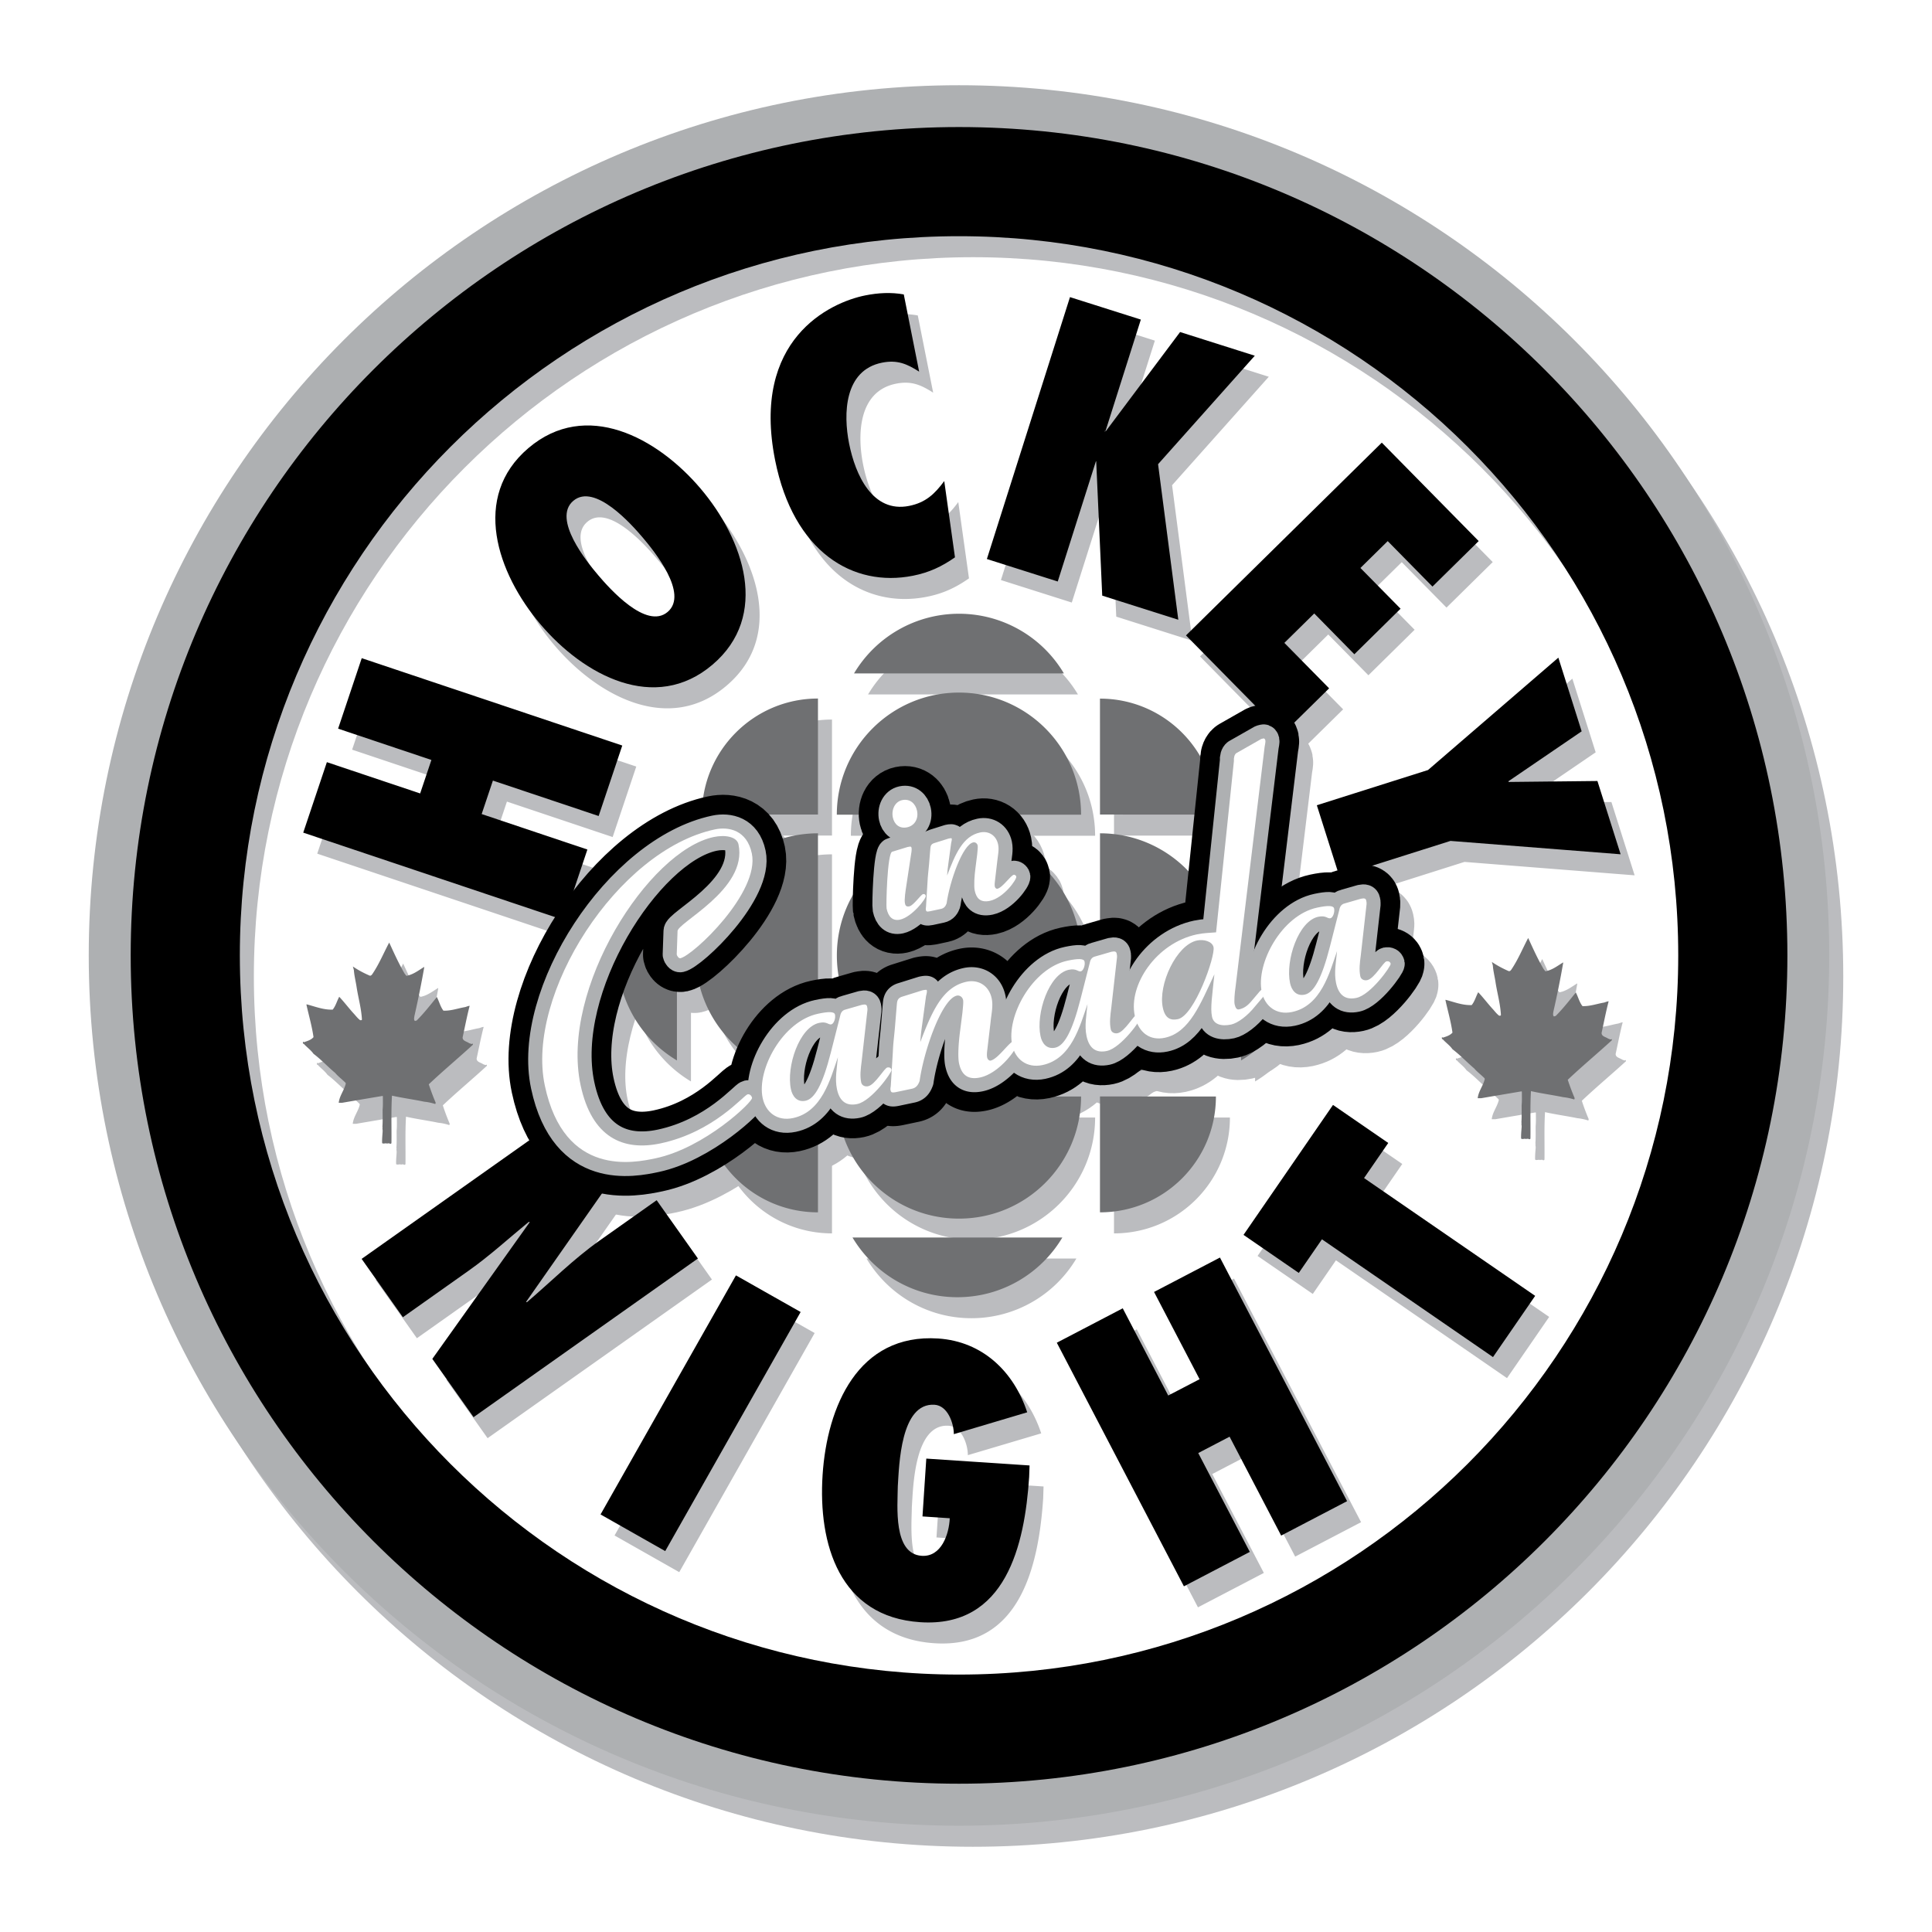
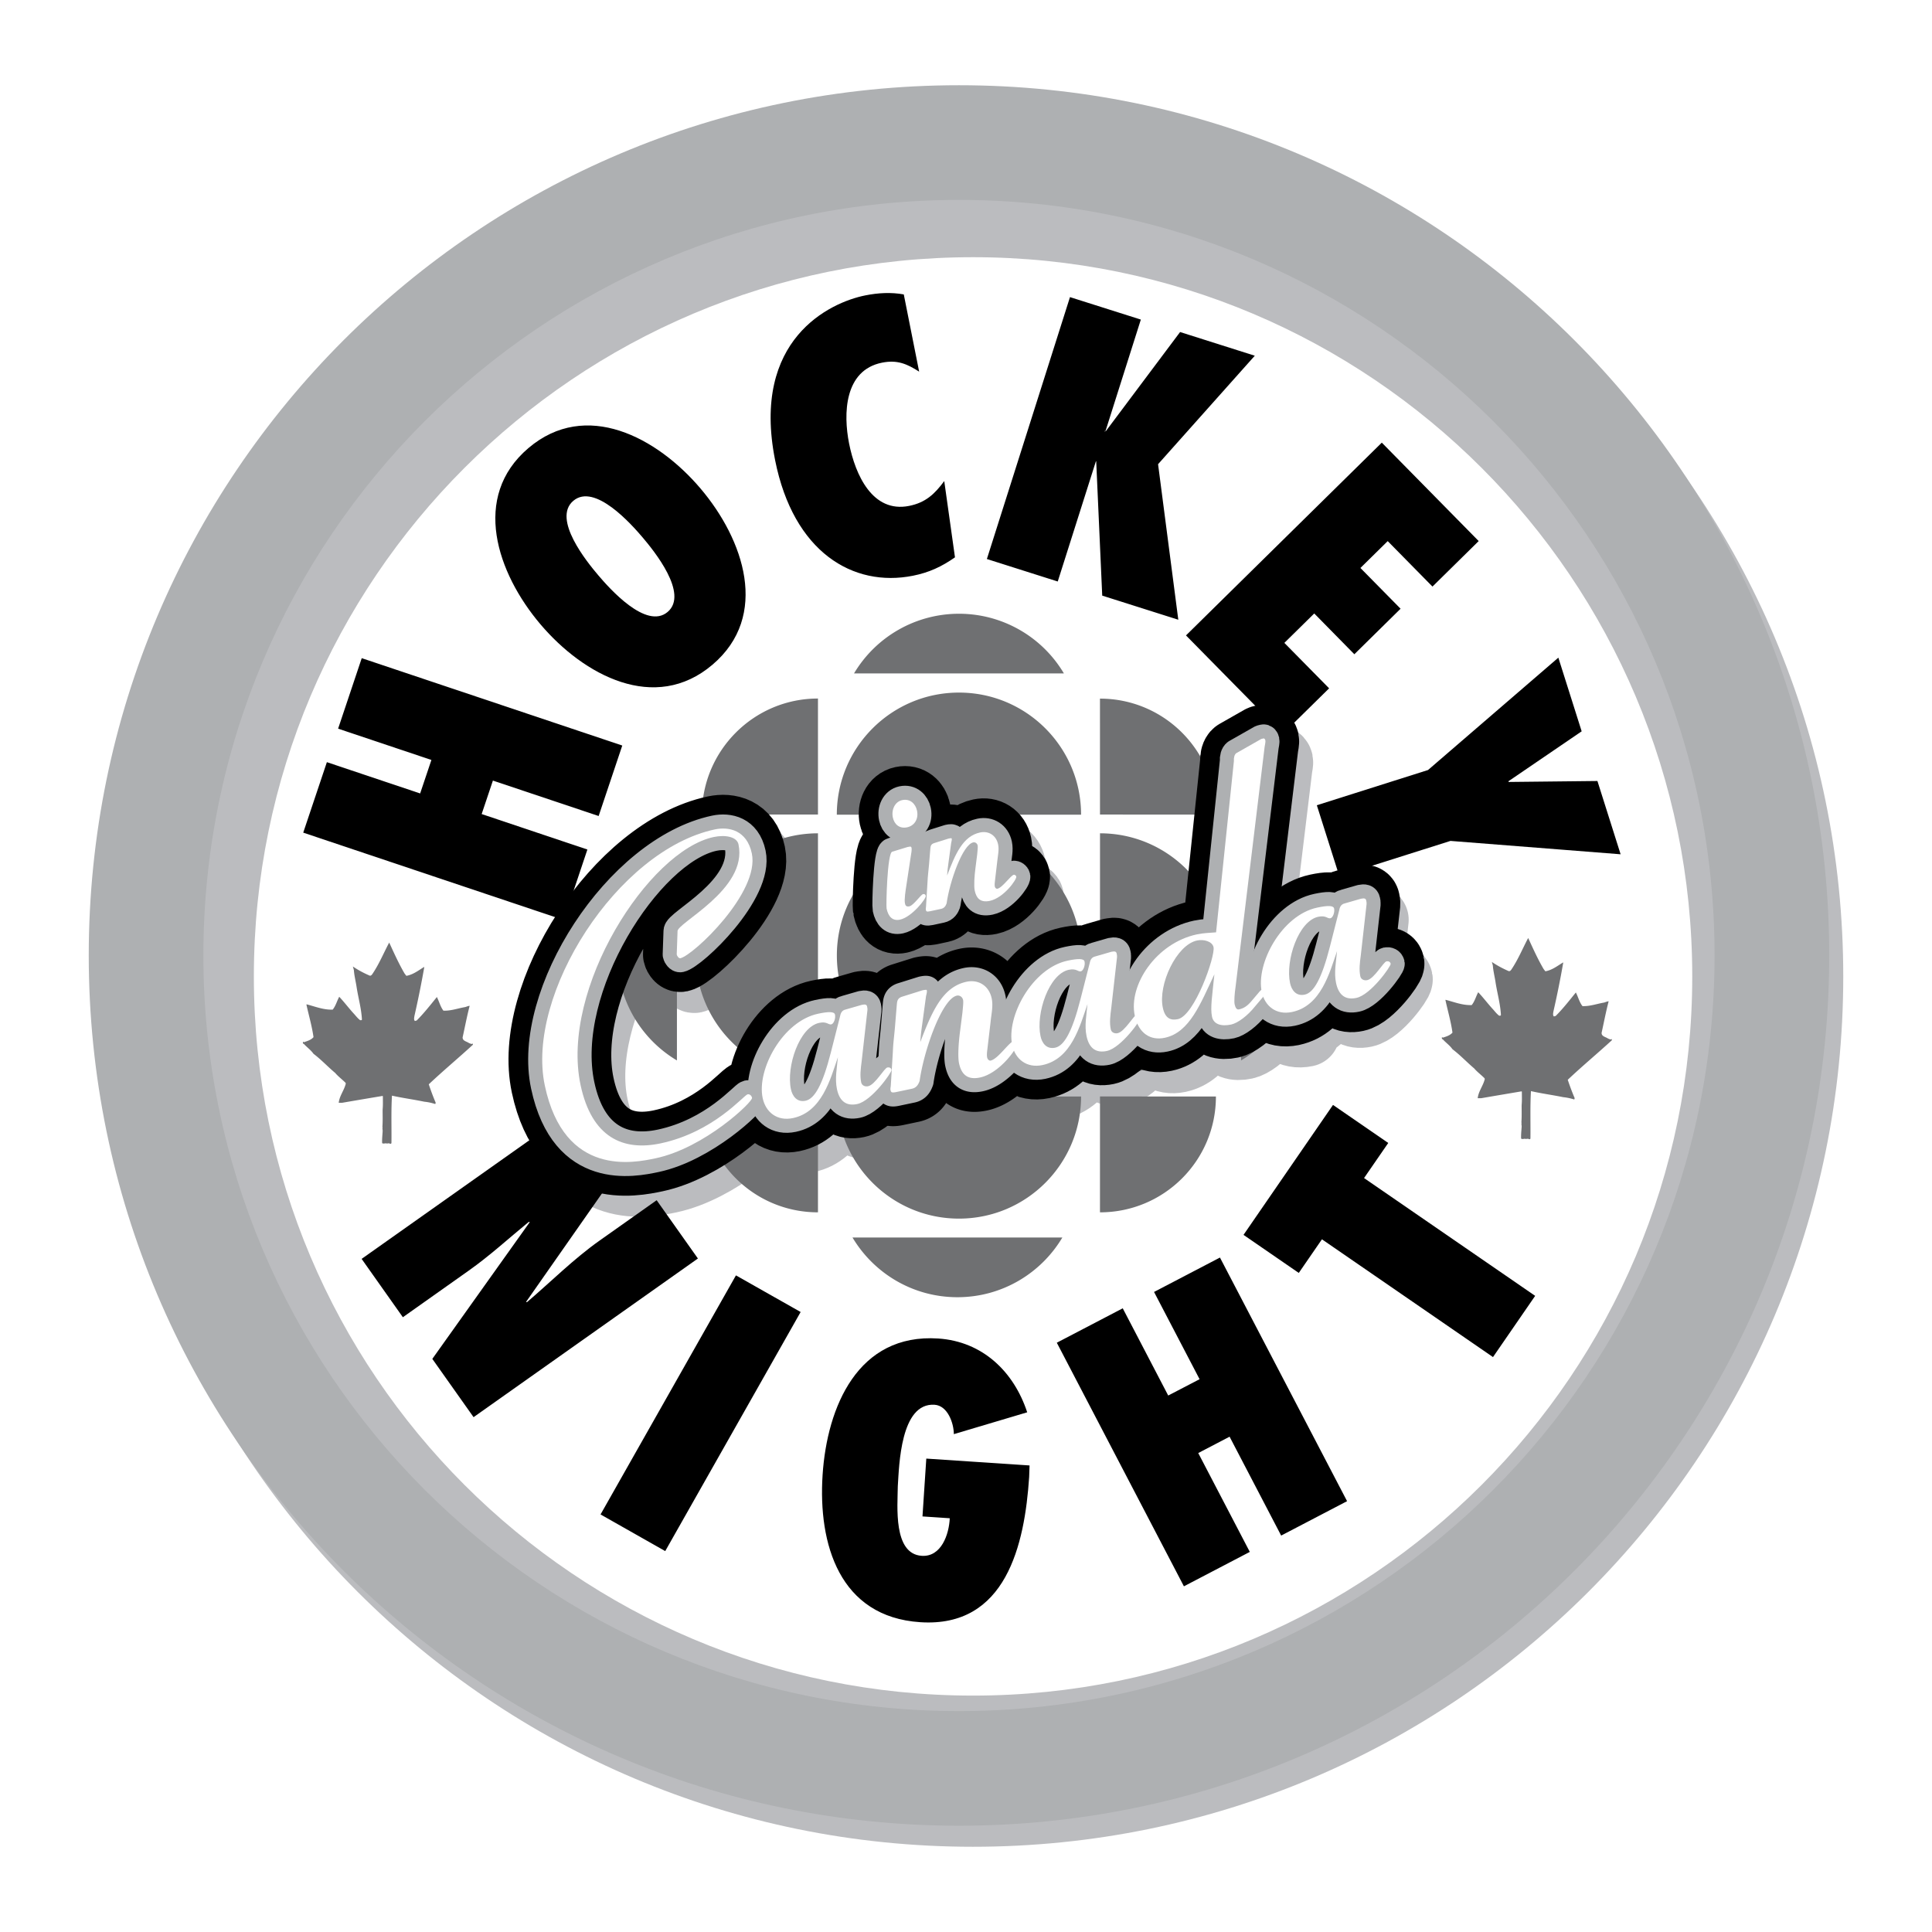
<svg xmlns="http://www.w3.org/2000/svg" width="2500" height="2500" viewBox="0 0 192.756 192.756">
  <g fill-rule="evenodd" clip-rule="evenodd">
    <path fill="#fff" d="M0 0h192.756v192.756H0V0z" />
    <path d="M178.32 95.328c0 45.642-37 82.642-82.643 82.642-45.639 0-82.642-37-82.642-82.642s37.002-82.642 82.642-82.642c45.643.001 82.643 37.001 82.643 82.642z" fill="#fff" />
    <path d="M179.719 97.427c0 45.641-37.002 82.641-82.643 82.641-45.64 0-82.642-37-82.642-82.641 0-45.64 37.002-82.642 82.642-82.642 45.641 0 82.643 37.002 82.643 82.642z" fill="#fff" />
    <path d="M183.902 97.427c0 47.95-38.875 86.825-86.826 86.825-47.95 0-86.824-38.875-86.824-86.825 0-47.952 38.874-86.824 86.824-86.824 47.951 0 86.826 38.872 86.826 86.824zM97.076 22.042c-41.632 0-75.386 33.75-75.386 75.385 0 41.634 33.754 75.386 75.386 75.386 41.633 0 75.387-33.752 75.387-75.386 0-41.635-33.754-75.385-75.387-75.385z" fill="#bbbcbf" />
    <path d="M179.725 97.415c0 45.643-37 82.64-82.643 82.64-45.642 0-82.643-36.997-82.643-82.64 0-45.639 37-82.642 82.643-82.642s82.643 37.003 82.643 82.642zM97.082 25.661c-39.628 0-71.754 32.127-71.754 71.754 0 39.629 32.125 71.755 71.754 71.755 39.627 0 71.754-32.126 71.754-71.755 0-39.627-32.127-71.754-71.754-71.754z" fill="#bbbcbf" />
-     <path d="M97.076 109.611c6.73 0 12.186-5.453 12.186-12.185 0-6.729-5.455-12.184-12.186-12.184-6.729 0-12.185 5.454-12.185 12.184.001 6.732 5.457 12.185 12.185 12.185zM83.008 109.609c-6.729 0-12.184-5.451-12.184-12.183 0-6.729 5.456-12.188 12.184-12.188v24.371zM111.143 123.055l.002-11.563 11.564.004c0 6.392-5.174 11.559-11.566 11.559zM83.008 71.79v11.575l-11.58.004c0-6.394 5.187-11.579 11.58-11.579zM83.008 123.055v-11.563l-11.577.004c0 6.392 5.184 11.559 11.577 11.559zM125.221 107.896l-.008-20.94c3.568 2.126 5.957 6.015 5.957 10.471a12.18 12.18 0 0 1-5.949 10.469zM86.607 69.284l20.94.002a12.175 12.175 0 0 0-10.471-5.952 12.176 12.176 0 0 0-10.469 5.95zM107.389 125.566l-20.939-.003c2.129 3.564 6.018 5.956 10.468 5.956a12.173 12.173 0 0 0 10.471-5.953zM109.26 111.493c0 6.73-5.453 12.186-12.184 12.186-6.729 0-12.186-5.455-12.186-12.186h24.37zM111.146 109.609c6.732 0 12.186-5.451 12.186-12.183 0-6.729-5.453-12.188-12.186-12.188v24.371zM109.26 83.381c0-6.73-5.453-12.185-12.184-12.185-6.729 0-12.186 5.455-12.186 12.185h24.37zM68.937 107.896l.005-20.94c-3.569 2.126-5.956 6.015-5.956 10.471 0 4.452 2.387 8.343 5.951 10.469zM122.709 83.369l-11.564-.004-.002-11.562c6.392 0 11.566 5.174 11.566 11.566zM40.254 116.171c-.045.007-.166-.021-.227.026-.164-.083-.36.057-.505-.052-.017-.401.033-.806.05-1.156.009-.088-.011-.223-.025-.33a.115.115 0 0 0 0-.126c.047-.59.021-1.19.025-1.736.045-.456.021-.855.026-1.333l-.052-.024c-1.333.228-2.668.45-4.001.681h-.352c.077-.708.549-1.242.705-1.913l-.025-.078c-.339-.339-.755-.649-1.032-.98-.731-.612-1.366-1.308-2.166-1.913-.278-.397-.678-.662-.98-1.007-.072.032-.084-.05-.076-.101v-.101l.099.052c.341-.116.71-.221.957-.505-.158-1.114-.473-2.166-.706-3.249l.028-.024c.849.223 1.672.559 2.592.526.316-.38.421-.857.653-1.281.49.517.939 1.117 1.411 1.637.212.221.413.507.679.705.067 0 .17.011.175-.075-.063-1.115-.358-2.129-.526-3.198-.084-.58-.242-1.17-.277-1.736l-.1-.351c.545.368 1.069.642 1.659.904.145.052.238-.083.3-.177.671-.994 1.11-2.082 1.662-3.118.474 1.023.951 2.092 1.539 3.095l.176.225c.661-.112 1.194-.529 1.761-.879l.024.026a102.552 102.552 0 0 1-.98 4.852c-.018.156-.081.39.051.507l.173-.049c.706-.698 1.386-1.565 2.016-2.343.232.446.34.953.655 1.36.755.031 1.442-.233 2.167-.354.149-.044.288-.117.449-.124-.27 1.028-.471 2.097-.701 3.146-.014.372.427.404.654.58.113.018.246.145.354.025l.022.125c-1.407 1.298-2.977 2.6-4.404 3.951.2.617.427 1.223.678 1.813 0 .056.015.12-.049.151a5.023 5.023 0 0 0-1.083-.228c-1.061-.223-2.163-.365-3.22-.605-.094 1.58-.032 3.151-.052 4.733-.042.086-.145.086-.201.026zM153.891 115.712c-.043.013-.164-.015-.225.029-.162-.08-.361.06-.506-.049-.016-.404.029-.806.053-1.159.008-.088-.01-.22-.027-.328.027-.042.027-.08 0-.127.047-.588.02-1.188.027-1.734.041-.461.02-.855.023-1.335l-.051-.022c-1.332.226-2.668.448-4 .679h-.354c.076-.706.547-1.24.705-1.916l-.025-.076c-.338-.338-.756-.646-1.033-.98-.73-.612-1.365-1.309-2.164-1.913-.275-.395-.678-.661-.98-1.007-.07.031-.084-.051-.076-.101v-.098l.1.046c.34-.109.711-.218.957-.502-.156-1.115-.469-2.166-.707-3.249l.029-.021c.85.218 1.674.556 2.592.526.316-.382.42-.859.652-1.281.492.515.938 1.112 1.412 1.637.213.218.414.51.678.703.068 0 .172.013.176-.076-.061-1.112-.357-2.127-.527-3.194-.082-.579-.238-1.174-.275-1.74l-.102-.351a10.4 10.4 0 0 0 1.658.904c.143.054.24-.08.303-.176.668-.992 1.109-2.08 1.664-3.119.469 1.024.949 2.095 1.535 3.095l.174.228c.662-.113 1.195-.529 1.766-.883l.023.025a100.572 100.572 0 0 1-.982 4.858c-.02.149-.08.385.051.502l.176-.051c.705-.693 1.385-1.563 2.012-2.341.234.451.342.951.658 1.36.754.034 1.439-.23 2.162-.355.15-.036.293-.114.453-.125-.27 1.036-.469 2.1-.701 3.148-.014.372.426.407.654.579.111.02.244.144.352.026l.025.127c-1.41 1.294-2.979 2.597-4.406 3.95.201.617.426 1.223.678 1.811 0 .061.016.122-.051.154a5.261 5.261 0 0 0-1.08-.229c-1.062-.218-2.164-.365-3.219-.603-.098 1.578-.031 3.153-.055 4.733-.044.087-.146.087-.202.021zM61.125 83.512l-10.549-3.536-1.121 3.344 10.546 3.533-2.357 7.037-25.993-8.72 2.36-7.029 9.305 3.119 1.123-3.345-9.308-3.121 2.361-7.032 25.989 8.717-2.356 7.033zM61.084 59.492c-1.105-1.304-4.624-5.616-2.489-7.426 2.134-1.814 5.818 2.357 6.924 3.659 1.106 1.303 4.625 5.614 2.491 7.426-2.135 1.811-5.819-2.359-6.926-3.659zm-5.762 4.895c4.33 5.098 11.421 8.9 17.159 4.028 5.736-4.871 3.134-12.485-1.197-17.586-4.329-5.099-11.422-8.902-17.16-4.031-5.739 4.872-3.133 12.489 1.198 17.589zM93.102 39.176c-1.235-.792-2.201-1.194-3.7-.896-3.781.753-3.877 5.107-3.289 8.068.625 3.139 2.346 6.949 5.982 6.224 1.64-.326 2.547-1.172 3.512-2.478l1.068 7.61c-1.336.934-2.591 1.516-4.196 1.836C86.525 60.724 80.561 57.202 78.73 48c-2.396-12.053 5.473-15.73 9.001-16.431 1.283-.258 2.568-.326 3.837-.097l1.534 7.704zM111.369 61.521l-.596-13.386.032.011-.069-.023-3.804 11.992-7.069-2.243 8.289-26.132 7.069 2.244-3.53 11.124-.031-.011.031.011-.087.048.019-.072.106.034 7.408-9.893 7.451 2.363-9.649 10.823 2.022 15.518-7.592-2.408zM139.262 46.258l9.668 9.82-4.612 4.542-4.466-4.533-2.719 2.677 4.004 4.067-4.61 4.541-4.007-4.068-2.977 2.934 4.461 4.533-4.613 4.54-9.666-9.819 19.537-19.234zM132.781 82.436l11.092-3.514 13.002-11.211 2.326 7.348-7.306 4.986.021.068 8.855-.095 2.317 7.313-16.979-1.338-11.091 3.514-2.237-7.071zM59.862 111.868l4.072 5.758-10.054 14.369.1.017c2.415-2.062 4.653-4.312 7.236-6.137l5.699-4.035 4.116 5.819-22.383 15.829-4.115-5.816 9.723-13.646-.103-.018c-2.002 1.64-3.89 3.376-5.999 4.866l-6.561 4.64-4.116-5.818 22.385-15.828zM61.314 153.195l13.51-23.853 6.454 3.655-13.509 23.857-6.455-3.659zM104.115 148.306l-.035 1.163c-.447 6.745-2.307 15.04-10.866 14.476-8.056-.53-10.203-7.779-9.745-14.706.446-6.784 3.52-14.124 11.538-13.595 4.424.291 7.542 3.303 8.875 7.364l-7.32 2.174c0-1.091-.613-2.847-1.919-2.934-3.412-.222-3.534 6.071-3.67 8.142-.021 1.968-.481 6.745 2.385 6.935 1.958.13 2.729-2.153 2.797-3.751l-2.722-.182.381-5.768 10.301.682zM129.221 155.303l-5.149-9.865-3.127 1.629 5.149 9.865-6.574 3.432-12.684-24.304 6.578-3.433 4.537 8.706 3.129-1.635-4.539-8.702 6.574-3.431 12.68 24.305-6.574 3.433zM150.355 137.495l-17.068-11.753-2.31 3.355-5.508-3.792 8.924-12.972 5.511 3.796-2.414 3.503 17.072 11.756-4.207 6.107z" fill="#bbbcbf" />
    <path d="M91.19 93.85c-.722.155-1.161-.274-1.338-1.107-.061-.276.066-5.561.567-5.669l1.526-.471c.36-.074.366-.049.404.12.024.11-.01.233-.016.351l-.496 3.271c-.094.629-.23 1.501-.153 1.864.036.167.083.387.445.311.416-.088 1.143-1.176 1.366-1.22.139-.029.239.034.269.172.061.281-1.405 2.131-2.574 2.378zm.717-9.211c-.78.164-1.286-.309-1.429-.976-.161-.75.188-1.58.936-1.74.781-.164 1.328.358 1.474 1.051.176.838-.26 1.51-.981 1.665zM94.205 93.008c-.36.076-.401.026-.434-.14-.024-.113.015-.206.018-.323l.147-2.445c.023-.583.104-1.154.152-1.742l.124-1.48c.03-.267-.004-.551.41-.667l1.415-.445c.25-.057.31-.04.318-.01.034.167-.05.328-.068.507l-.271 2.001c-.063.392-.096.774-.125 1.188.821-2.146 1.574-3.935 3.294-4.3.834-.179 1.598.27 1.793 1.188.119.554-.025 1.107-.082 1.671l-.234 2.026c-.023.179-.043.355-.006.522.025.113.137.235.248.211.527-.113 1.314-1.326 1.65-1.399.082-.017.217.074.238.184.061.277-1.23 2.122-2.648 2.42-.973.208-1.348-.321-1.494-1.017-.102-.471-.029-1.504.072-2.251l.172-1.375c.025-.292.082-.713.045-.879-.045-.223-.248-.353-.441-.312-1.057.223-2.343 3.866-2.658 6.081-.092.252-.216.482-.551.554l-1.084.232zM66.812 117.662c-2.141.451-9.105 1.931-11.056-7.249-1.934-9.102 7.245-23.499 16.97-25.566 1.362-.29 3.184.059 3.682 2.394.825 3.889-5.848 10.187-7.129 10.459-.157.032-.333-.213-.365-.37l.081-2.293c-.173-.821 7.041-4.182 6.081-8.695-.166-.776-1.346-.975-2.473-.735-6.497 1.379-15.325 15.131-13.285 24.741 1.118 5.25 4.254 6.62 7.989 5.824 5.331-1.133 8.289-4.81 8.679-4.894.194-.041.392.12.44.354.084.389-4.712 4.984-9.614 6.03zM80.516 113.646c-1.595.341-2.73-.598-3.026-1.997-.606-2.842 1.989-7.661 5.529-8.413 1.051-.226 1.62-.226 1.686.089.083.389-.129.923-.363.972-.312.066-.433-.315-1.211-.148-1.983.421-3.3 4.363-2.823 6.617.149.7.61 1.333 1.465 1.151.894-.191 1.699-1.58 2.518-4.805l.908-3.567c.058-.296.149-.642.576-.732l1.61-.463c.351-.076.484-.022.523.172.026.114.051.235.036.357l-.577 5.126c-.092.713-.186 1.421-.045 2.082.066.311.38.448.69.382.702-.149 1.611-1.806 1.92-1.872.194-.039.377.042.42.238.047.232-1.986 3.104-3.427 3.41-1.05.223-1.756-.234-2.022-1.479-.224-1.051-.001-2.117.096-3.192-.754 2.192-1.604 5.463-4.483 6.072z" fill="#bbbcbf" stroke="#bbbcbf" stroke-width="6.729" stroke-linejoin="round" stroke-miterlimit="2.613" />
    <path d="M90.859 111.043c-.506.107-.562.038-.611-.194-.034-.156.02-.289.027-.453l.206-3.42c.029-.816.145-1.615.213-2.442l.171-2.071c.041-.375-.002-.771.575-.936l1.979-.622c.351-.076.436-.054.445-.015.049.232-.065.461-.09.71l-.382 2.806a18.001 18.001 0 0 0-.174 1.664c1.15-3.009 2.203-5.511 4.614-6.023 1.168-.247 2.236.381 2.512 1.664.164.777-.037 1.551-.115 2.34l-.332 2.837c-.029.251-.055.497-.006.735.031.154.188.323.344.289.74-.156 1.844-1.854 2.311-1.955.115-.024.305.098.338.255.084.39-1.725 2.97-3.711 3.391-1.361.292-1.885-.453-2.09-1.426-.142-.661-.041-2.104.1-3.153l.24-1.921c.037-.411.115-1.002.066-1.232-.066-.312-.35-.495-.622-.438-1.478.316-3.28 5.415-3.719 8.514-.128.355-.303.677-.77.777l-1.519.319z" fill="#bbbcbf" stroke="#bbbcbf" stroke-width="6.729" stroke-linejoin="round" stroke-miterlimit="2.613" />
    <path d="M105.412 108.357c-1.592.338-2.727-.601-3.027-2-.602-2.842 1.99-7.661 5.533-8.413 1.049-.223 1.617-.223 1.684.088.084.39-.129.924-.361.973-.309.064-.436-.315-1.211-.151-1.984.424-3.303 4.363-2.822 6.62.146.698.609 1.333 1.465 1.154.895-.193 1.697-1.583 2.516-4.808l.908-3.567c.057-.296.15-.643.576-.732l1.609-.466c.35-.073.486-.02.527.175.023.117.049.232.031.357l-.574 5.125c-.092.711-.188 1.424-.047 2.083.068.312.383.448.693.382.701-.148 1.607-1.806 1.918-1.871.193-.042.375.041.416.237.053.235-1.982 3.104-3.42 3.41-1.053.223-1.762-.235-2.025-1.479-.223-1.052 0-2.117.096-3.195-.754 2.195-1.606 5.466-4.485 6.078z" fill="#bbbcbf" stroke="#bbbcbf" stroke-width="6.729" stroke-linejoin="round" stroke-miterlimit="2.613" />
    <path d="M120.826 95.931c.664-.14 1.523.083 1.648.666.189.897-1.885 6.826-3.557 7.182-.74.156-1.283-.094-1.506-1.145-.489-2.293 1.355-6.265 3.415-6.703zm1.733 3.371c-.207 2.077-.428 3.347-.236 4.241.156.737.902.99 1.91.771.664-.142 1.645-.877 2.385-1.806l.715-.843c.16-.198.371-.365.318-.6-.033-.152-.145-.292-.299-.258-.156.032-.379.321-.539.52l-.584.693c-.395.45-.75.688-1.217.789-.234.046-.361-.169-.434-.52-.059-.274 0-1.14.09-1.688l2.906-23.998c.037-.21.096-.505.072-.625-.027-.115-.088-.223-.205-.2-.119.024-.234.048-.305.105l-2.393 1.365c-.18.12-.268.46-.242.784l-1.773 17.089c-.641.051-1.285.068-1.91.201-4.082.87-6.852 5.074-6.209 8.11.385 1.791 1.592 2.509 2.994 2.21 2.493-.529 3.581-3.442 4.956-6.34z" fill="#bbbcbf" stroke="#bbbcbf" stroke-width="6.729" stroke-linejoin="round" stroke-miterlimit="2.613" />
-     <path d="M130.312 103.062c-1.596.341-2.73-.598-3.029-1.999-.602-2.838 1.99-7.659 5.533-8.414 1.051-.22 1.619-.218 1.682.091.084.387-.127.924-.359.973-.311.064-.434-.316-1.209-.152-1.986.424-3.307 4.361-2.824 6.617.15.701.605 1.338 1.467 1.154.895-.188 1.695-1.58 2.516-4.805l.906-3.57c.059-.293.15-.637.578-.73l1.607-.465c.354-.074.482-.02.525.176.025.115.053.23.035.354l-.578 5.126c-.09.711-.186 1.421-.043 2.083.062.313.381.448.689.382.701-.149 1.609-1.806 1.92-1.872.197-.041.377.042.414.235.053.235-1.979 3.106-3.422 3.413-1.051.223-1.756-.237-2.021-1.482-.223-1.049 0-2.111.094-3.192-.75 2.197-1.602 5.468-4.481 6.077z" fill="#bbbcbf" stroke="#bbbcbf" stroke-width="6.729" stroke-linejoin="round" stroke-miterlimit="2.613" />
+     <path d="M130.312 103.062c-1.596.341-2.73-.598-3.029-1.999-.602-2.838 1.99-7.659 5.533-8.414 1.051-.22 1.619-.218 1.682.091.084.387-.127.924-.359.973-.311.064-.434-.316-1.209-.152-1.986.424-3.307 4.361-2.824 6.617.15.701.605 1.338 1.467 1.154.895-.188 1.695-1.58 2.516-4.805l.906-3.57c.059-.293.15-.637.578-.73l1.607-.465l-.578 5.126c-.09.711-.186 1.421-.043 2.083.062.313.381.448.689.382.701-.149 1.609-1.806 1.92-1.872.197-.041.377.042.414.235.053.235-1.979 3.106-3.422 3.413-1.051.223-1.756-.237-2.021-1.482-.223-1.049 0-2.111.094-3.192-.75 2.197-1.602 5.468-4.481 6.077z" fill="#bbbcbf" stroke="#bbbcbf" stroke-width="6.729" stroke-linejoin="round" stroke-miterlimit="2.613" />
    <path d="M182.502 95.33c0 47.947-38.875 86.822-86.825 86.822S8.854 143.277 8.854 95.33c0-47.952 38.873-86.826 86.823-86.826 47.95 0 86.825 38.874 86.825 86.826zM95.677 19.944c-41.632 0-75.386 33.75-75.386 75.386 0 41.634 33.754 75.386 75.386 75.386 41.633 0 75.387-33.752 75.387-75.386 0-41.636-33.753-75.386-75.387-75.386z" fill="#aeb0b2" />
-     <path d="M178.328 95.318c0 45.641-37.004 82.643-82.645 82.643-45.642 0-82.643-37.002-82.643-82.643 0-45.639 37-82.642 82.643-82.642 45.641 0 82.645 37.003 82.645 82.642zM95.684 23.565c-39.628 0-71.755 32.125-71.755 71.753 0 39.629 32.127 71.754 71.755 71.754 39.627 0 71.754-32.125 71.754-71.754 0-39.628-32.127-71.753-71.754-71.753z" />
    <path d="M95.677 107.515c6.729 0 12.182-5.456 12.182-12.187 0-6.728-5.453-12.185-12.182-12.185-6.726 0-12.183 5.457-12.183 12.185.001 6.731 5.458 12.187 12.183 12.187zM81.609 107.515c-6.73 0-12.186-5.456-12.186-12.187 0-6.728 5.456-12.189 12.186-12.189v24.376zM109.744 120.955l.002-11.562 11.566.007c0 6.391-5.175 11.555-11.568 11.555zM81.609 69.692v11.575H70.031c0-6.387 5.186-11.575 11.578-11.575zM81.609 120.955v-11.562l-11.577.007c0 6.391 5.183 11.555 11.577 11.555zM123.82 105.8l-.006-20.941c3.57 2.127 5.957 6.015 5.957 10.47 0 4.453-2.386 8.344-5.951 10.471zM85.207 67.186l20.94.003a12.167 12.167 0 0 0-10.469-5.955 12.183 12.183 0 0 0-10.471 5.952zM105.99 123.469l-20.936-.003c2.125 3.565 6.013 5.957 10.468 5.957 4.449 0 8.345-2.389 10.468-5.954zM107.859 109.398c0 6.726-5.453 12.184-12.182 12.184-6.726 0-12.188-5.458-12.188-12.184h24.37zM109.748 107.515c6.73 0 12.186-5.456 12.186-12.187 0-6.728-5.455-12.189-12.186-12.189v24.376zM107.859 81.282c0-6.728-5.453-12.183-12.182-12.183-6.726 0-12.188 5.455-12.188 12.183h24.37zM67.537 105.8l.004-20.941c-3.565 2.127-5.953 6.015-5.953 10.47a12.173 12.173 0 0 0 5.949 10.471zM121.312 81.274l-11.566-.007-.002-11.565c6.393 0 11.568 5.178 11.568 11.572zM38.857 114.073c-.046.008-.164-.018-.23.027-.16-.084-.358.056-.501-.052-.019-.402.03-.806.049-1.159.008-.086-.01-.221-.023-.326a.131.131 0 0 0 0-.13c.045-.588.018-1.188.023-1.734.043-.458.022-.854.026-1.335l-.049-.02c-1.335.223-2.669.448-4.004.679h-.353c.078-.708.548-1.242.705-1.916l-.026-.079c-.338-.336-.754-.645-1.029-.979-.732-.607-1.366-1.306-2.166-1.911-.279-.396-.68-.664-.981-1.007-.07.029-.084-.049-.076-.101v-.101l.1.05c.341-.113.711-.219.957-.503-.157-1.114-.472-2.165-.707-3.246l.026-.027c.849.221 1.674.56 2.594.529.313-.385.42-.862.654-1.283.488.517.937 1.114 1.411 1.637.21.22.414.507.679.702.066 0 .171.013.174-.075-.062-1.112-.358-2.127-.526-3.195-.084-.58-.241-1.171-.278-1.737l-.1-.353c.546.37 1.07.645 1.66.904.144.052.238-.081.302-.177.669-.992 1.109-2.08 1.663-3.116.471 1.024.949 2.092 1.536 3.095l.175.225c.662-.112 1.195-.528 1.763-.882l.023.029a100.159 100.159 0 0 1-.98 4.854c-.019.151-.083.387.049.504l.175-.049c.706-.701 1.385-1.565 2.015-2.342.232.447.339.95.654 1.362.755.028 1.443-.235 2.166-.358.15-.041.289-.117.452-.125-.271 1.032-.472 2.101-.703 3.148-.013.37.426.402.652.581.114.015.247.14.356.024l.021.125c-1.407 1.296-2.975 2.6-4.405 3.952.204.617.428 1.223.68 1.812 0 .057.012.118-.05.152a5.002 5.002 0 0 0-1.082-.229c-1.063-.223-2.163-.367-3.221-.604-.094 1.577-.031 3.15-.052 4.733-.041.089-.144.089-.198.027zM152.494 113.617c-.043.008-.164-.02-.23.027-.158-.081-.357.059-.502-.05-.018-.404.031-.806.053-1.161.006-.085-.014-.218-.025-.328.025-.042.025-.078 0-.125.045-.588.02-1.188.025-1.734.043-.461.02-.854.023-1.335l-.049-.025c-1.336.227-2.67.451-4.006.682h-.352c.08-.706.549-1.242.707-1.916l-.027-.076c-.336-.34-.752-.646-1.029-.979-.73-.615-1.367-1.309-2.168-1.916-.273-.395-.68-.659-.979-1.005-.072.029-.082-.051-.076-.1v-.101l.1.049c.342-.11.711-.218.955-.5-.156-1.117-.469-2.166-.703-3.251l.023-.022c.852.221 1.676.559 2.598.526.312-.382.418-.857.652-1.281.488.518.939 1.115 1.41 1.635.211.221.412.51.68.705.068 0 .168.011.174-.075-.061-1.115-.357-2.127-.527-3.195-.082-.578-.24-1.174-.279-1.739l-.098-.353c.547.37 1.068.644 1.662.907.145.051.24-.081.301-.174.668-.997 1.109-2.085 1.66-3.124.475 1.026.951 2.097 1.539 3.097l.174.226c.662-.113 1.195-.529 1.762-.88l.021.024a95.72 95.72 0 0 1-.977 4.858c-.02.149-.084.383.049.503l.176-.049c.707-.701 1.383-1.566 2.012-2.343.236.451.342.953.66 1.36.752.031 1.438-.233 2.162-.354.15-.041.289-.117.451-.125-.27 1.031-.473 2.095-.703 3.144-.016.375.428.407.652.581.115.02.248.145.355.029l.023.125c-1.408 1.293-2.977 2.597-4.408 3.951.205.615.43 1.221.682 1.809 0 .059.012.122-.047.154a5.28 5.28 0 0 0-1.088-.228c-1.061-.218-2.162-.365-3.219-.604-.09 1.578-.031 3.151-.051 4.733-.038.085-.145.085-.198.023z" fill="#6f7072" />
    <path d="M59.727 81.414l-10.55-3.535-1.121 3.339 10.548 3.54-2.357 7.034-25.993-8.72 2.359-7.031 9.306 3.121 1.123-3.341-9.308-3.123 2.357-7.033 25.993 8.717-2.357 7.032zM59.687 57.391c-1.106-1.3-4.624-5.613-2.489-7.423 2.133-1.813 5.817 2.357 6.923 3.659 1.106 1.303 4.624 5.614 2.49 7.426-2.136 1.812-5.818-2.359-6.924-3.662zm-5.765 4.897c4.33 5.101 11.422 8.902 17.16 4.031 5.736-4.872 3.135-12.488-1.196-17.586-4.332-5.099-11.424-8.901-17.162-4.031-5.736 4.872-3.131 12.486 1.198 17.586zM91.703 37.079c-1.233-.792-2.2-1.194-3.701-.896-3.779.752-3.876 5.108-3.288 8.068.625 3.14 2.346 6.947 5.983 6.224 1.64-.325 2.546-1.174 3.511-2.478l1.07 7.609c-1.335.935-2.591 1.517-4.197 1.836-5.955 1.185-11.918-2.337-13.75-11.537-2.396-12.054 5.472-15.732 9.003-16.434 1.284-.255 2.567-.326 3.837-.097l1.532 7.705zM109.969 59.425l-.6-13.39.039.013-.07-.024-3.807 11.993-7.07-2.244 8.291-26.13 7.07 2.241-3.527 11.126-.037-.01.037.01-.094.049.024-.071.101.033 7.412-9.894 7.453 2.363-9.65 10.823 2.018 15.518-7.59-2.406zM137.863 44.162l9.666 9.82-4.611 4.541-4.465-4.536-2.723 2.68 4.006 4.066-4.613 4.542-4-4.069-2.982 2.935 4.466 4.533-4.613 4.54-9.668-9.818 19.537-19.234zM131.381 80.339l11.092-3.514 13.004-11.211 2.326 7.35-7.307 4.983.022.069 8.857-.096 2.314 7.311-16.976-1.333-11.09 3.511-2.242-7.07zM58.462 109.769l4.073 5.76-10.054 14.369.1.016c2.415-2.062 4.653-4.312 7.234-6.138l5.7-4.03 4.116 5.815-22.382 15.83-4.116-5.815 9.723-13.649-.102-.018c-2.002 1.642-3.89 3.381-5.999 4.868l-6.561 4.643-4.114-5.821 22.382-15.83zM59.917 151.096l13.508-23.851 6.455 3.654-13.51 23.854-6.453-3.657zM102.719 146.208l-.041 1.163c-.445 6.745-2.303 15.041-10.865 14.476-8.053-.529-10.199-7.779-9.742-14.705.447-6.784 3.519-14.127 11.537-13.599 4.425.294 7.544 3.306 8.876 7.363l-7.319 2.178c-.004-1.093-.616-2.847-1.923-2.931-3.409-.225-3.533 6.069-3.669 8.137-.018 1.965-.48 6.747 2.386 6.934 1.959.13 2.729-2.15 2.798-3.748l-2.721-.182.381-5.77 10.302.684zM127.822 153.205l-5.146-9.866-3.127 1.632 5.144 9.863-6.574 3.433-12.681-24.304 6.578-3.433 4.537 8.702 3.129-1.628-4.543-8.706 6.576-3.432 12.683 24.306-6.576 3.433zM148.957 135.396l-17.066-11.751L129.58 127l-5.514-3.796 8.928-12.965 5.512 3.795-2.414 3.501 17.072 11.753-4.207 6.108z" />
    <path d="M89.792 91.753c-.721.154-1.163-.274-1.337-1.107-.061-.279.065-5.564.564-5.671l1.529-.468c.36-.076.366-.049.401.118.023.113-.01.233-.011.351l-.496 3.273c-.099.63-.233 1.502-.158 1.864.037.167.083.39.445.312.418-.088 1.143-1.174 1.366-1.22.139-.029.241.034.268.174.063.274-1.404 2.129-2.571 2.374zm.714-9.212c-.777.164-1.286-.309-1.426-.976-.16-.749.186-1.58.937-1.739.778-.164 1.325.36 1.473 1.052.177.835-.26 1.509-.984 1.663zM92.807 90.911c-.36.076-.399.027-.434-.14-.024-.113.014-.206.017-.326l.148-2.443c.022-.583.104-1.151.152-1.744l.121-1.478c.032-.27-.002-.551.409-.669l1.418-.446c.248-.054.31-.037.314-.007.039.167-.044.326-.063.507l-.272 2.004c-.062.39-.096.774-.124 1.186.819-2.148 1.572-3.935 3.295-4.3.834-.179 1.596.27 1.793 1.188.117.554-.027 1.108-.082 1.668l-.238 2.029c-.02.176-.041.355-.006.522.023.112.143.235.25.211.525-.113 1.314-1.326 1.648-1.399.086-.017.219.073.242.184.059.277-1.234 2.119-2.648 2.423-.975.206-1.35-.323-1.496-1.019-.102-.473-.031-1.507.07-2.252l.174-1.374c.023-.294.08-.713.047-.882-.049-.22-.25-.353-.443-.309-1.056.224-2.342 3.864-2.656 6.084-.091.25-.219.478-.553.549l-1.083.233zM65.412 115.562c-2.138.453-9.103 1.937-11.054-7.247-1.935-9.102 7.244-23.499 16.971-25.566 1.361-.289 3.184.059 3.68 2.394.826 3.889-5.847 10.186-7.13 10.46-.155.031-.331-.216-.362-.37l.081-2.296c-.172-.818 7.041-4.18 6.082-8.693-.167-.779-1.347-.973-2.474-.735-6.497 1.379-15.327 15.131-13.284 24.741 1.117 5.25 4.253 6.619 7.989 5.823 5.33-1.135 8.288-4.81 8.677-4.893.196-.042.394.117.443.353.081.39-4.715 4.988-9.619 6.029zM79.118 111.55c-1.596.34-2.73-.598-3.027-1.997-.606-2.842 1.991-7.661 5.529-8.413 1.05-.224 1.621-.224 1.687.088.082.387-.13.924-.364.973-.31.063-.432-.316-1.21-.149-1.984.421-3.301 4.36-2.823 6.615.149.7.609 1.335 1.465 1.153.896-.19 1.696-1.58 2.517-4.804l.908-3.567c.06-.297.147-.643.577-.732l1.609-.463c.351-.076.483-.022.525.171.022.118.048.232.033.357l-.579 5.126c-.091.711-.184 1.421-.044 2.082.067.312.381.449.693.383.698-.149 1.607-1.807 1.919-1.872.194-.039.375.042.417.238.048.232-1.983 3.104-3.422 3.41-1.053.223-1.759-.235-2.024-1.482-.223-1.049-.002-2.115.093-3.19-.751 2.194-1.6 5.462-4.479 6.073z" stroke="#000" stroke-width="6.729" stroke-linejoin="round" stroke-miterlimit="2.613" />
    <path d="M89.46 108.945c-.506.107-.561.039-.612-.193-.031-.157.021-.287.028-.454l.208-3.417c.028-.821.144-1.62.21-2.448l.17-2.067c.044-.375 0-.772.575-.937l1.982-.622c.352-.075.436-.056.445-.015.05.232-.067.461-.092.711l-.38 2.805a19.13 19.13 0 0 0-.177 1.664c1.152-3.009 2.206-5.51 4.619-6.022 1.166-.25 2.234.378 2.505 1.661.166.779-.037 1.554-.109 2.343l-.334 2.834c-.029.25-.055.5-.004.732.031.157.188.329.342.295.742-.157 1.846-1.857 2.312-1.955.115-.025.303.098.336.254.084.39-1.727 2.968-3.709 3.389-1.362.292-1.886-.45-2.092-1.423-.142-.662-.041-2.105.099-3.154l.243-1.92c.035-.414.112-1 .063-1.235-.066-.312-.348-.492-.62-.437-1.477.314-3.283 5.415-3.719 8.518-.129.35-.304.674-.771.773l-1.518.32z" stroke="#000" stroke-width="6.729" stroke-linejoin="round" stroke-miterlimit="2.613" />
    <path d="M104.016 106.261c-1.596.337-2.732-.602-3.029-2.002-.604-2.84 1.992-7.662 5.531-8.414 1.051-.223 1.621-.22 1.688.091.084.387-.131.921-.363.973-.312.063-.434-.316-1.213-.152-1.98.424-3.299 4.361-2.818 6.618.146.701.607 1.335 1.465 1.153.891-.188 1.693-1.58 2.514-4.802l.912-3.572c.059-.294.146-.637.572-.73l1.609-.465c.352-.073.486-.02.525.176.025.115.049.23.037.358l-.58 5.122c-.092.711-.186 1.422-.043 2.083.066.312.379.449.688.383.703-.152 1.615-1.806 1.924-1.872.193-.042.373.044.416.235.049.234-1.984 3.106-3.424 3.413-1.049.223-1.758-.235-2.021-1.482-.223-1.052-.004-2.114.092-3.19-.756 2.192-1.603 5.461-4.482 6.076z" stroke="#000" stroke-width="6.729" stroke-linejoin="round" stroke-miterlimit="2.613" />
    <path d="M119.43 93.833c.658-.14 1.521.084 1.643.667.193.894-1.883 6.825-3.557 7.181-.738.157-1.279-.093-1.502-1.145-.489-2.295 1.351-6.265 3.416-6.703zm1.73 3.374c-.207 2.075-.426 3.342-.236 4.236.156.739.9.989 1.912.774.662-.143 1.645-.88 2.379-1.807l.717-.845c.162-.196.371-.362.324-.595-.037-.158-.148-.297-.305-.263-.154.032-.375.326-.537.522l-.586.689c-.389.454-.748.691-1.215.79-.232.049-.359-.167-.436-.52-.059-.271.002-1.135.09-1.686l2.906-23.999c.039-.21.098-.507.074-.625-.025-.115-.09-.226-.207-.201s-.232.051-.301.105l-2.396 1.362c-.176.122-.268.465-.236.784l-1.779 17.092c-.637.051-1.287.068-1.906.201-4.086.87-6.852 5.074-6.207 8.109.381 1.791 1.594 2.51 2.99 2.21 2.492-.524 3.58-3.439 4.955-6.333z" stroke="#000" stroke-width="6.729" stroke-linejoin="round" stroke-miterlimit="2.613" />
    <path d="M128.91 100.966c-1.592.34-2.727-.598-3.023-2-.605-2.839 1.992-7.661 5.529-8.413 1.053-.223 1.621-.221 1.688.09.082.387-.131.921-.363.97-.311.069-.432-.313-1.211-.149-1.984.421-3.299 4.36-2.822 6.62.15.701.609 1.335 1.465 1.149.893-.189 1.695-1.578 2.516-4.802l.91-3.567c.059-.296.146-.642.578-.735l1.607-.463c.348-.074.484-.02.521.174.027.115.051.232.039.357l-.578 5.123c-.096.713-.186 1.421-.047 2.085.066.312.381.448.691.383.703-.15 1.607-1.806 1.92-1.875.193-.039.373.042.418.24.049.233-1.984 3.104-3.424 3.408-1.051.226-1.758-.235-2.023-1.479-.223-1.049 0-2.112.096-3.192-.754 2.194-1.606 5.465-4.487 6.076z" stroke="#000" stroke-width="6.729" stroke-linejoin="round" stroke-miterlimit="2.613" />
    <path d="M89.792 91.753c-.721.154-1.163-.274-1.337-1.107-.061-.279.065-5.564.564-5.671l1.529-.468c.36-.076.366-.049.401.118.023.113-.01.233-.011.351l-.496 3.273c-.099.63-.233 1.502-.158 1.864.037.167.083.39.445.312.418-.088 1.143-1.174 1.366-1.22.139-.029.241.034.268.174.063.274-1.404 2.129-2.571 2.374zm.714-9.212c-.777.164-1.286-.309-1.426-.976-.16-.749.186-1.58.937-1.739.778-.164 1.325.36 1.473 1.052.177.835-.26 1.509-.984 1.663zM92.807 90.911c-.36.076-.399.027-.434-.14-.024-.113.014-.206.017-.326l.148-2.443c.022-.583.104-1.151.152-1.744l.121-1.478c.032-.27-.002-.551.409-.669l1.418-.446c.248-.054.31-.037.314-.007.039.167-.044.326-.063.507l-.272 2.004c-.062.39-.096.774-.124 1.186.819-2.148 1.572-3.935 3.295-4.3.834-.179 1.596.27 1.793 1.188.117.554-.027 1.108-.082 1.668l-.238 2.029c-.02.176-.041.355-.006.522.023.112.143.235.25.211.525-.113 1.314-1.326 1.648-1.399.086-.017.219.073.242.184.059.277-1.234 2.119-2.648 2.423-.975.206-1.35-.323-1.496-1.019-.102-.473-.031-1.507.07-2.252l.174-1.374c.023-.294.08-.713.047-.882-.049-.22-.25-.353-.443-.309-1.056.224-2.342 3.864-2.656 6.084-.091.25-.219.478-.553.549l-1.083.233zM65.412 115.562c-2.138.453-9.103 1.937-11.054-7.247-1.935-9.102 7.244-23.499 16.971-25.566 1.361-.289 3.184.059 3.68 2.394.826 3.889-5.847 10.186-7.13 10.46-.155.031-.331-.216-.362-.37l.081-2.296c-.172-.818 7.041-4.18 6.082-8.693-.167-.779-1.347-.973-2.474-.735-6.497 1.379-15.327 15.131-13.284 24.741 1.117 5.25 4.253 6.619 7.989 5.823 5.33-1.135 8.288-4.81 8.677-4.893.196-.042.394.117.443.353.081.39-4.715 4.988-9.619 6.029zM79.118 111.55c-1.596.34-2.73-.598-3.027-1.997-.606-2.842 1.991-7.661 5.529-8.413 1.05-.224 1.621-.224 1.687.088.082.387-.13.924-.364.973-.31.063-.432-.316-1.21-.149-1.984.421-3.301 4.36-2.823 6.615.149.7.609 1.335 1.465 1.153.896-.19 1.696-1.58 2.517-4.804l.908-3.567c.06-.297.147-.643.577-.732l1.609-.463c.351-.076.483-.022.525.171.022.118.048.232.033.357l-.579 5.126c-.091.711-.184 1.421-.044 2.082.067.312.381.449.693.383.698-.149 1.607-1.807 1.919-1.872.194-.039.375.042.417.238.048.232-1.983 3.104-3.422 3.41-1.053.223-1.759-.235-2.024-1.482-.223-1.049-.002-2.115.093-3.19-.751 2.194-1.6 5.462-4.479 6.073z" fill="#aeb0b2" stroke="#aeb0b2" stroke-width="2.804" stroke-linejoin="round" stroke-miterlimit="2.613" />
    <path d="M89.46 108.945c-.506.107-.561.039-.612-.193-.031-.157.021-.287.028-.454l.208-3.417c.028-.821.144-1.62.21-2.448l.17-2.067c.044-.375 0-.772.575-.937l1.982-.622c.352-.075.436-.056.445-.015.05.232-.067.461-.092.711l-.38 2.805a19.13 19.13 0 0 0-.177 1.664c1.152-3.009 2.206-5.51 4.619-6.022 1.166-.25 2.234.378 2.505 1.661.166.779-.037 1.554-.109 2.343l-.334 2.834c-.029.25-.055.5-.004.732.031.157.188.329.342.295.742-.157 1.846-1.857 2.312-1.955.115-.025.303.098.336.254.084.39-1.727 2.968-3.709 3.389-1.362.292-1.886-.45-2.092-1.423-.142-.662-.041-2.105.099-3.154l.243-1.92c.035-.414.112-1 .063-1.235-.066-.312-.348-.492-.62-.437-1.477.314-3.283 5.415-3.719 8.518-.129.35-.304.674-.771.773l-1.518.32z" fill="#aeb0b2" stroke="#aeb0b2" stroke-width="2.804" stroke-linejoin="round" stroke-miterlimit="2.613" />
    <path d="M104.016 106.261c-1.596.337-2.732-.602-3.029-2.002-.604-2.84 1.992-7.662 5.531-8.414 1.051-.223 1.621-.22 1.688.091.084.387-.131.921-.363.973-.312.063-.434-.316-1.213-.152-1.98.424-3.299 4.361-2.818 6.618.146.701.607 1.335 1.465 1.153.891-.188 1.693-1.58 2.514-4.802l.912-3.572c.059-.294.146-.637.572-.73l1.609-.465c.352-.073.486-.02.525.176.025.115.049.23.037.358l-.58 5.122c-.092.711-.186 1.422-.043 2.083.066.312.379.449.688.383.703-.152 1.615-1.806 1.924-1.872.193-.042.373.044.416.235.049.234-1.984 3.106-3.424 3.413-1.049.223-1.758-.235-2.021-1.482-.223-1.052-.004-2.114.092-3.19-.756 2.192-1.603 5.461-4.482 6.076z" fill="#aeb0b2" stroke="#aeb0b2" stroke-width="2.804" stroke-linejoin="round" stroke-miterlimit="2.613" />
    <path d="M119.43 93.833c.658-.14 1.521.084 1.643.667.193.894-1.883 6.825-3.557 7.181-.738.157-1.279-.093-1.502-1.145-.489-2.295 1.351-6.265 3.416-6.703zm1.73 3.374c-.207 2.075-.426 3.342-.236 4.236.156.739.9.989 1.912.774.662-.143 1.645-.88 2.379-1.807l.717-.845c.162-.196.371-.362.324-.595-.037-.158-.148-.297-.305-.263-.154.032-.375.326-.537.522l-.586.689c-.389.454-.748.691-1.215.79-.232.049-.359-.167-.436-.52-.059-.271.002-1.135.09-1.686l2.906-23.999c.039-.21.098-.507.074-.625-.025-.115-.09-.226-.207-.201s-.232.051-.301.105l-2.396 1.362c-.176.122-.268.465-.236.784l-1.779 17.092c-.637.051-1.287.068-1.906.201-4.086.87-6.852 5.074-6.207 8.109.381 1.791 1.594 2.51 2.99 2.21 2.492-.524 3.58-3.439 4.955-6.333z" fill="#aeb0b2" stroke="#aeb0b2" stroke-width="2.804" stroke-linejoin="round" stroke-miterlimit="2.613" />
    <path d="M128.91 100.966c-1.592.34-2.727-.598-3.023-2-.605-2.839 1.992-7.661 5.529-8.413 1.053-.223 1.621-.221 1.688.09.082.387-.131.921-.363.97-.311.069-.432-.313-1.211-.149-1.984.421-3.299 4.36-2.822 6.62.15.701.609 1.335 1.465 1.149.893-.189 1.695-1.578 2.516-4.802l.91-3.567c.059-.296.146-.642.578-.735l1.607-.463c.348-.074.484-.02.521.174.027.115.051.232.039.357l-.578 5.123c-.096.713-.186 1.421-.047 2.085.066.312.381.448.691.383.703-.15 1.607-1.806 1.92-1.875.193-.039.373.042.418.24.049.233-1.984 3.104-3.424 3.408-1.051.226-1.758-.235-2.023-1.479-.223-1.049 0-2.112.096-3.192-.754 2.194-1.606 5.465-4.487 6.076zM118.393 101.107c1.912 0 3.461-1.497 3.461-3.339 0-1.843-1.549-3.337-3.461-3.337-1.91 0-3.459 1.495-3.459 3.337s1.548 3.339 3.459 3.339z" fill="#aeb0b2" stroke="#aeb0b2" stroke-width="2.804" stroke-linejoin="round" stroke-miterlimit="2.613" />
    <path d="M65.412 115.562c-2.138.453-9.103 1.937-11.054-7.247-1.935-9.102 7.244-23.499 16.971-25.566 1.361-.289 3.184.059 3.68 2.394.826 3.889-5.847 10.186-7.13 10.46-.155.031-.331-.216-.362-.37l.081-2.296c-.172-.818 7.041-4.18 6.082-8.693-.167-.779-1.347-.973-2.474-.735-6.497 1.379-15.327 15.131-13.284 24.741 1.117 5.25 4.253 6.619 7.989 5.823 5.33-1.135 8.288-4.81 8.677-4.893.196-.042.394.117.443.353.081.39-4.715 4.988-9.619 6.029zM79.118 111.55c-1.596.34-2.73-.598-3.027-1.997-.606-2.842 1.991-7.661 5.529-8.413 1.05-.224 1.621-.224 1.687.088.082.387-.13.924-.364.973-.31.063-.432-.316-1.21-.149-1.984.421-3.301 4.36-2.823 6.615.149.7.609 1.335 1.465 1.153.896-.19 1.696-1.58 2.517-4.804l.908-3.567c.06-.297.147-.643.577-.732l1.609-.463c.351-.076.483-.022.525.171.022.118.048.232.033.357l-.579 5.126c-.091.711-.184 1.421-.044 2.082.067.312.381.449.693.383.698-.149 1.607-1.807 1.919-1.872.194-.039.375.042.417.238.048.232-1.983 3.104-3.422 3.41-1.053.223-1.759-.235-2.024-1.482-.223-1.049-.002-2.115.093-3.19-.751 2.194-1.6 5.462-4.479 6.073z" fill="#fff" />
    <path d="M89.46 108.945c-.506.107-.561.039-.612-.193-.031-.157.021-.287.028-.454l.208-3.417c.028-.821.144-1.62.21-2.448l.17-2.067c.044-.375 0-.772.575-.937l1.982-.622c.352-.075.436-.056.445-.015.05.232-.067.461-.092.711l-.38 2.805a19.13 19.13 0 0 0-.177 1.664c1.152-3.009 2.206-5.51 4.619-6.022 1.166-.25 2.234.378 2.505 1.661.166.779-.037 1.554-.109 2.343l-.334 2.834c-.029.25-.055.5-.004.732.031.157.188.329.342.295.742-.157 1.846-1.857 2.312-1.955.115-.025.303.098.336.254.084.39-1.727 2.968-3.709 3.389-1.362.292-1.886-.45-2.092-1.423-.142-.662-.041-2.105.099-3.154l.243-1.92c.035-.414.112-1 .063-1.235-.066-.312-.348-.492-.62-.437-1.477.314-3.283 5.415-3.719 8.518-.129.35-.304.674-.771.773l-1.518.32z" fill="#fff" />
    <path d="M104.016 106.261c-1.596.337-2.732-.602-3.029-2.002-.604-2.84 1.992-7.662 5.531-8.414 1.051-.223 1.621-.22 1.688.091.084.387-.131.921-.363.973-.312.063-.434-.316-1.213-.152-1.98.424-3.299 4.361-2.818 6.618.146.701.607 1.335 1.465 1.153.891-.188 1.693-1.58 2.514-4.802l.912-3.572c.059-.294.146-.637.572-.73l1.609-.465c.352-.073.486-.02.525.176.025.115.049.23.037.358l-.58 5.122c-.092.711-.186 1.422-.043 2.083.066.312.379.449.688.383.703-.152 1.615-1.806 1.924-1.872.193-.042.373.044.416.235.049.234-1.984 3.106-3.424 3.413-1.049.223-1.758-.235-2.021-1.482-.223-1.052-.004-2.114.092-3.19-.756 2.192-1.603 5.461-4.482 6.076z" fill="#fff" />
    <path d="M119.43 93.833c.658-.14 1.521.084 1.643.667.193.894-1.883 6.825-3.557 7.181-.738.157-1.279-.093-1.502-1.145-.489-2.295 1.351-6.265 3.416-6.703zm1.73 3.374c-.207 2.075-.426 3.342-.236 4.236.156.739.9.989 1.912.774.662-.143 1.645-.88 2.379-1.807l.717-.845c.162-.196.371-.362.324-.595-.037-.158-.148-.297-.305-.263-.154.032-.375.326-.537.522l-.586.689c-.389.454-.748.691-1.215.79-.232.049-.359-.167-.436-.52-.059-.271.002-1.135.09-1.686l2.906-23.999c.039-.21.098-.507.074-.625-.025-.115-.09-.226-.207-.201s-.232.051-.301.105l-2.396 1.362c-.176.122-.268.465-.236.784l-1.779 17.092c-.637.051-1.287.068-1.906.201-4.086.87-6.852 5.074-6.207 8.109.381 1.791 1.594 2.51 2.99 2.21 2.492-.524 3.58-3.439 4.955-6.333z" fill="#fff" />
    <path d="M128.91 100.966c-1.592.34-2.727-.598-3.023-2-.605-2.839 1.992-7.661 5.529-8.413 1.053-.223 1.621-.221 1.688.09.082.387-.131.921-.363.97-.311.069-.432-.313-1.211-.149-1.984.421-3.299 4.36-2.822 6.62.15.701.609 1.335 1.465 1.149.893-.189 1.695-1.578 2.516-4.802l.91-3.567c.059-.296.146-.642.578-.735l1.607-.463c.348-.074.484-.02.521.174.027.115.051.232.039.357l-.578 5.123c-.096.713-.186 1.421-.047 2.085.066.312.381.448.691.383.703-.15 1.607-1.806 1.92-1.875.193-.039.373.042.418.24.049.233-1.984 3.104-3.424 3.408-1.051.226-1.758-.235-2.023-1.479-.223-1.049 0-2.112.096-3.192-.754 2.194-1.606 5.465-4.487 6.076zM89.792 91.753c-.721.154-1.163-.274-1.337-1.107-.061-.279.065-5.564.564-5.671l1.529-.468c.36-.076.366-.049.401.118.023.113-.01.233-.011.351l-.496 3.273c-.099.63-.233 1.502-.158 1.864.037.167.083.39.445.312.418-.088 1.143-1.174 1.366-1.22.139-.029.241.034.268.174.063.274-1.404 2.129-2.571 2.374zm.714-9.212c-.777.164-1.286-.309-1.426-.976-.16-.749.186-1.58.937-1.739.778-.164 1.325.36 1.473 1.052.177.835-.26 1.509-.984 1.663zM92.807 90.911c-.36.076-.399.027-.434-.14-.024-.113.014-.206.017-.326l.148-2.443c.022-.583.104-1.151.152-1.744l.121-1.478c.032-.27-.002-.551.409-.669l1.418-.446c.248-.054.31-.037.314-.007.039.167-.044.326-.063.507l-.272 2.004c-.062.39-.096.774-.124 1.186.819-2.148 1.572-3.935 3.295-4.3.834-.179 1.596.27 1.793 1.188.117.554-.027 1.108-.082 1.668l-.238 2.029c-.02.176-.041.355-.006.522.023.112.143.235.25.211.525-.113 1.314-1.326 1.648-1.399.086-.017.219.073.242.184.059.277-1.234 2.119-2.648 2.423-.975.206-1.35-.323-1.496-1.019-.102-.473-.031-1.507.07-2.252l.174-1.374c.023-.294.08-.713.047-.882-.049-.22-.25-.353-.443-.309-1.056.224-2.342 3.864-2.656 6.084-.091.25-.219.478-.553.549l-1.083.233z" fill="#fff" />
  </g>
</svg>